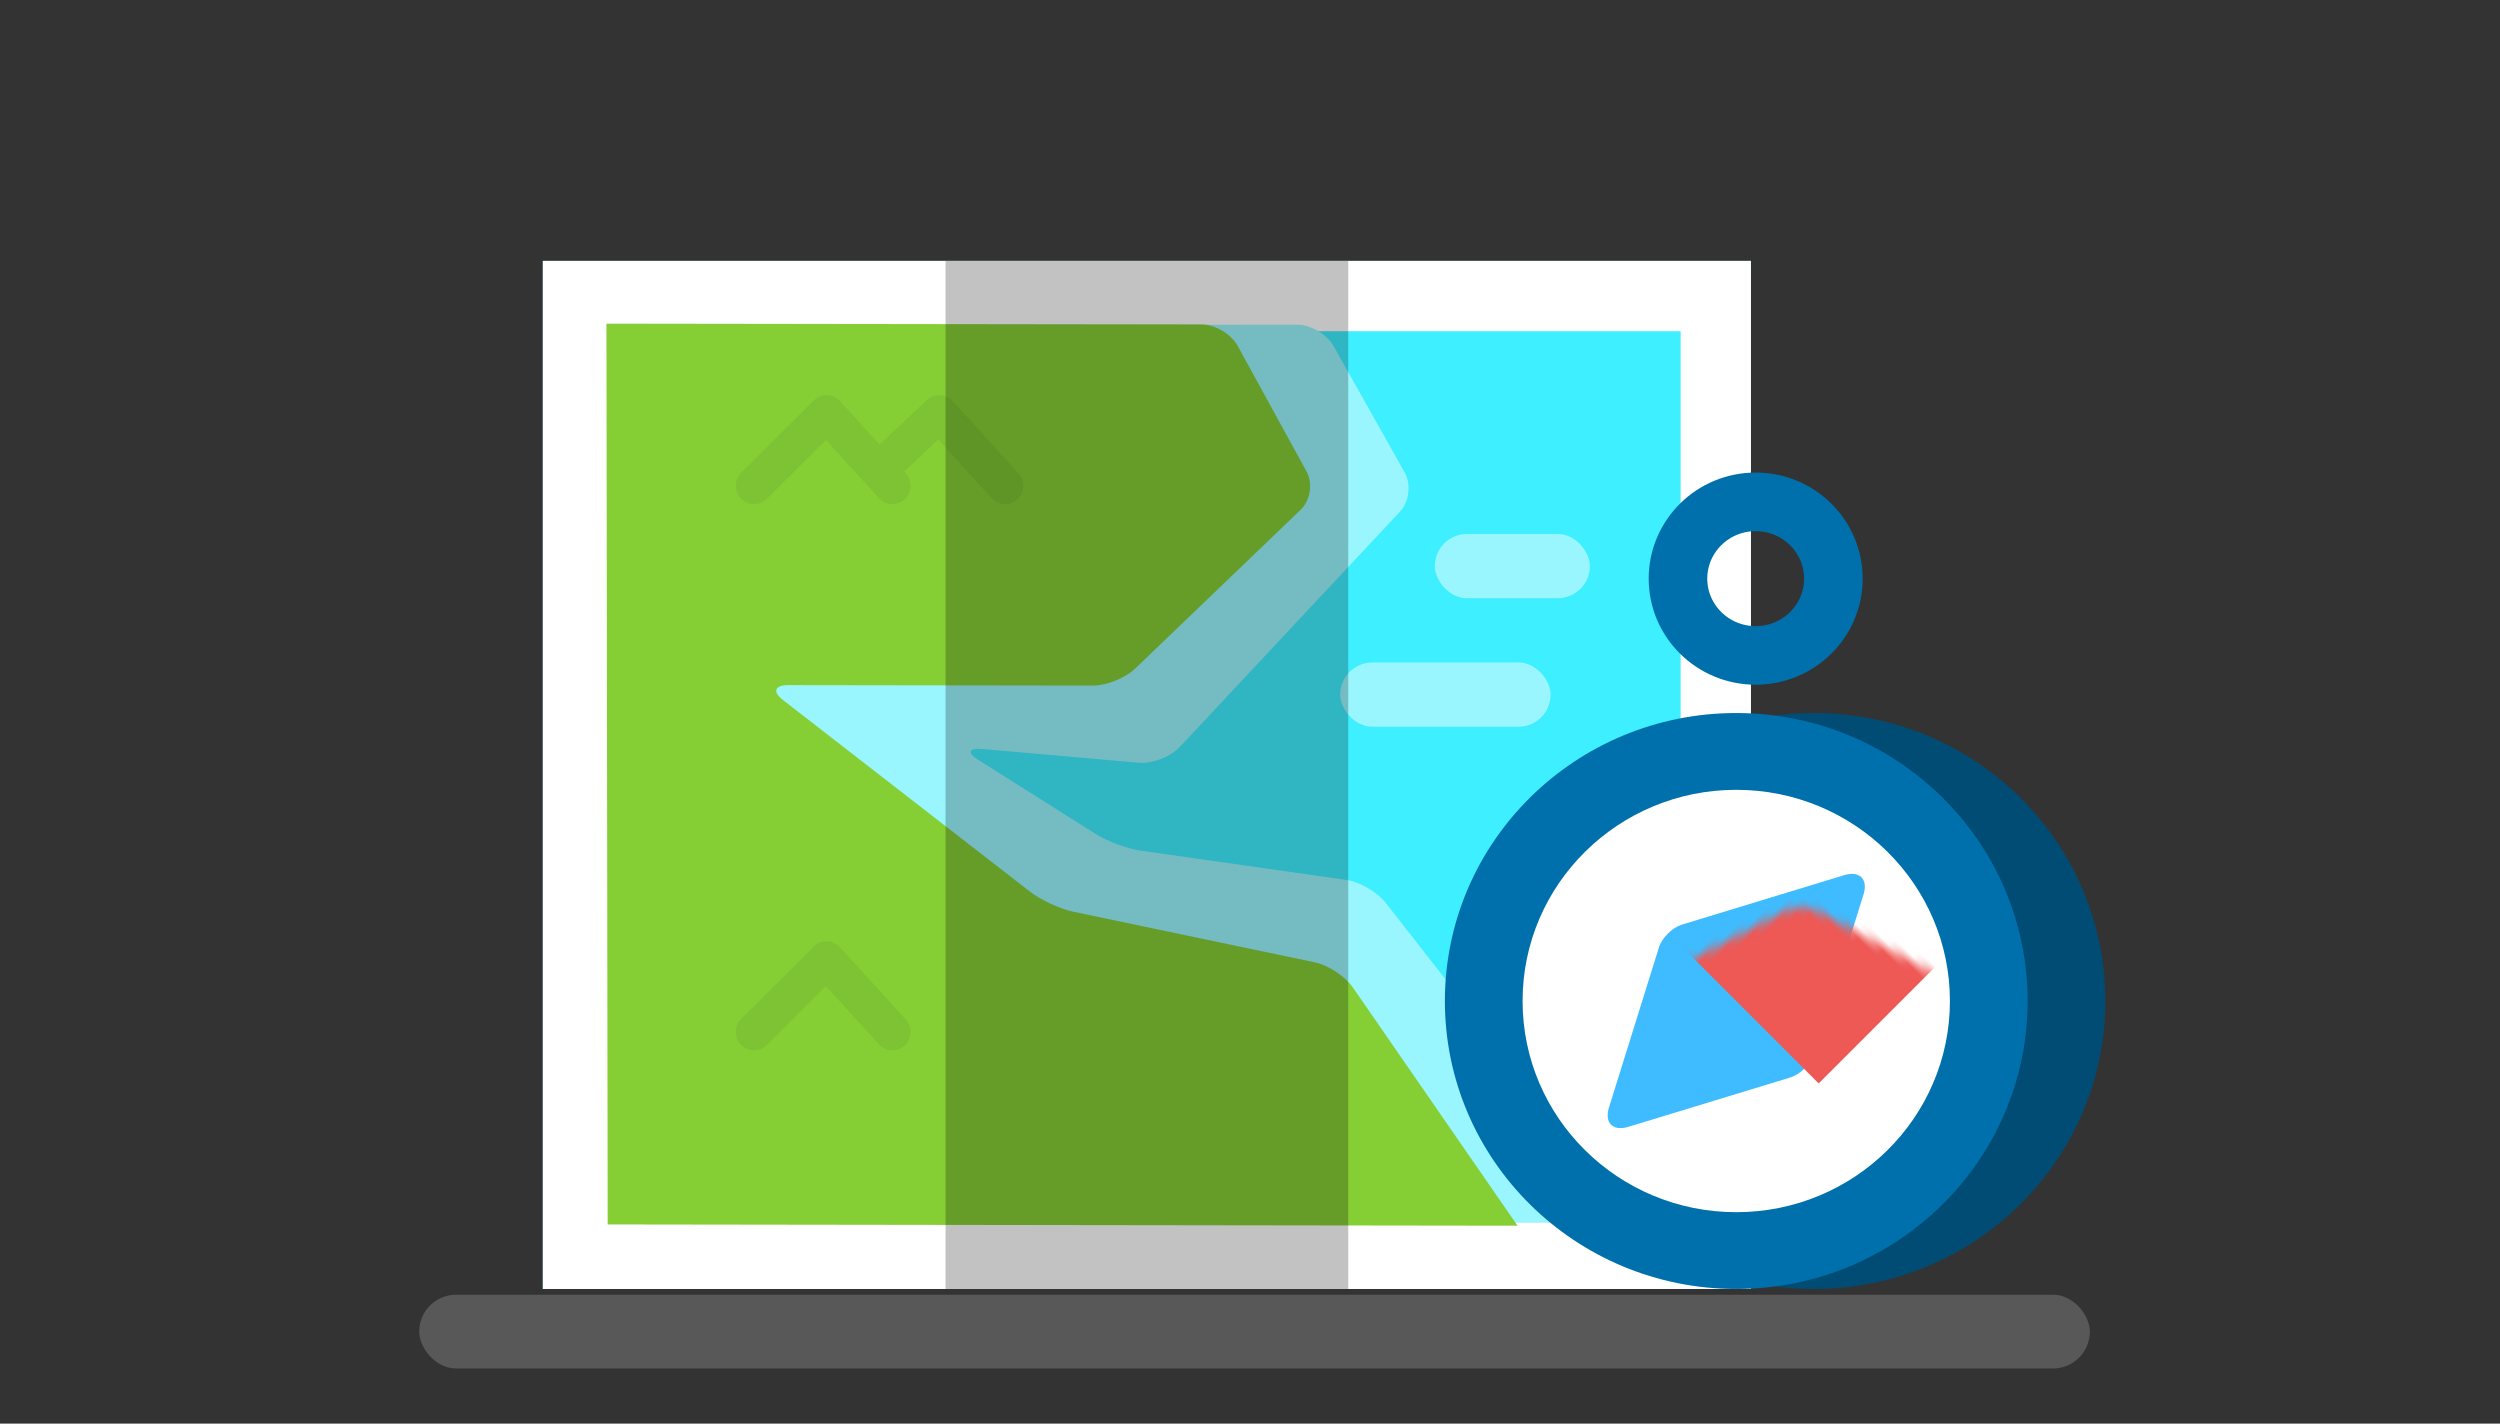
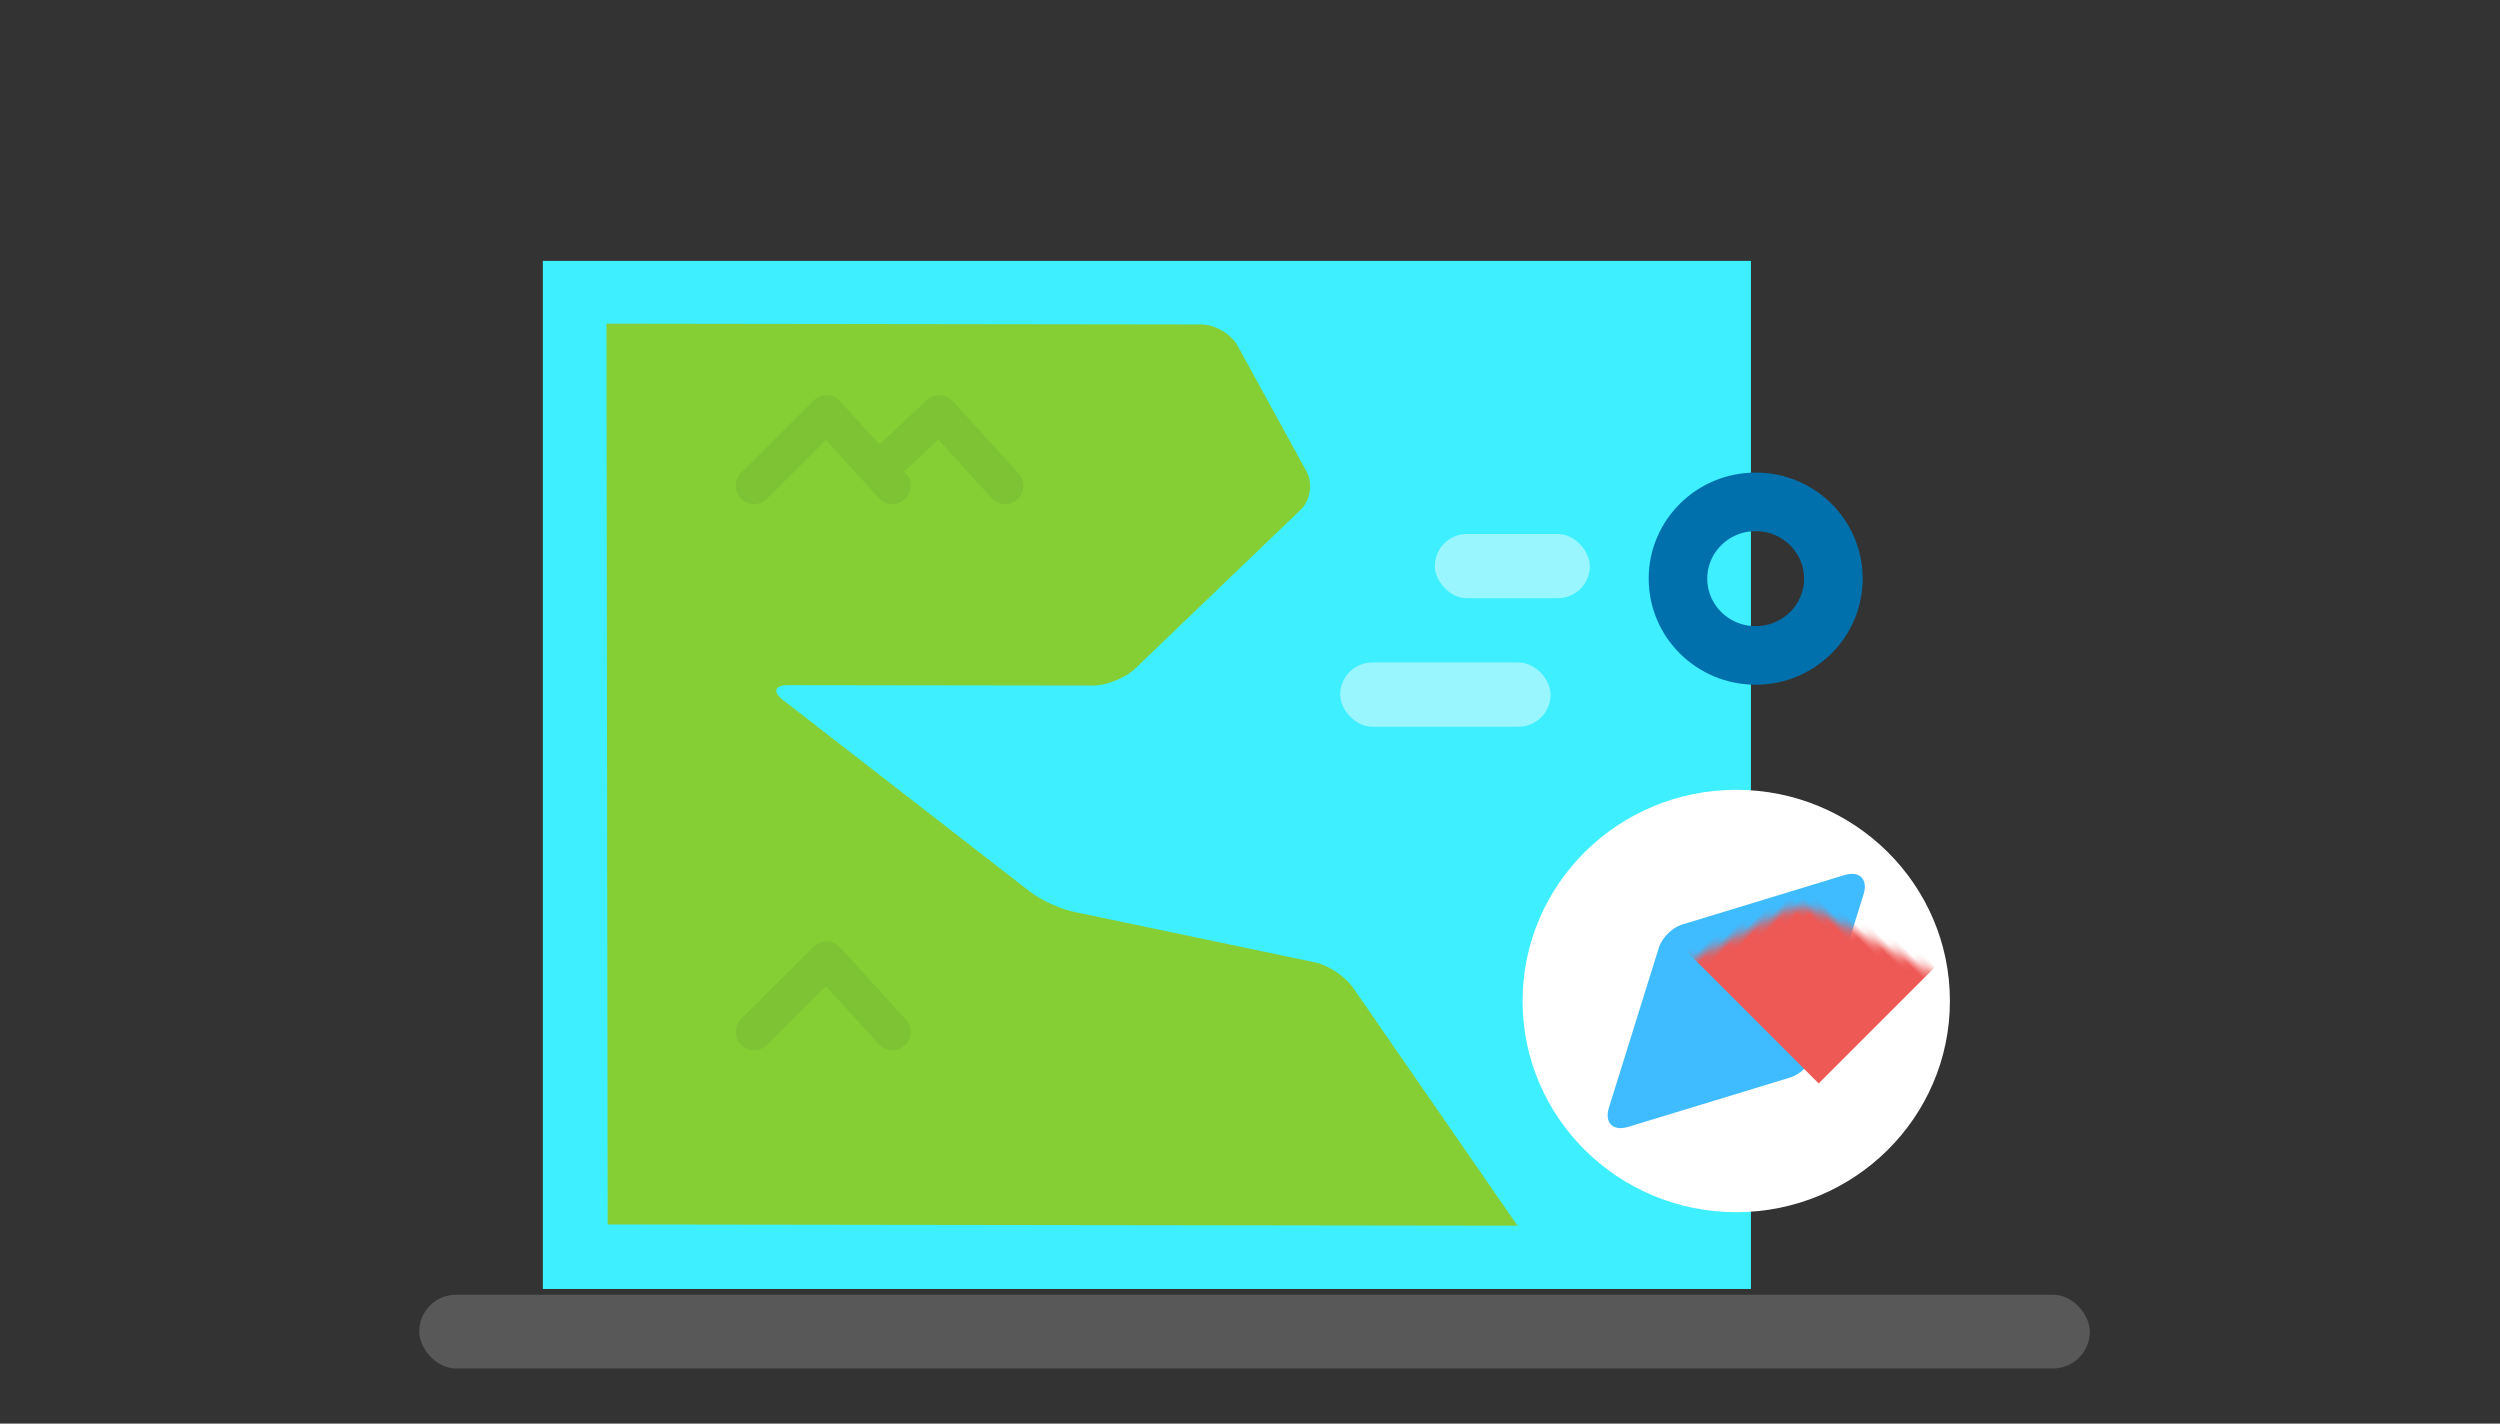
<svg xmlns="http://www.w3.org/2000/svg" xmlns:xlink="http://www.w3.org/1999/xlink" width="288px" height="164px" viewBox="0 0 288 164" version="1.1">
  <rect x="0" y="0" width="288" height="164" fill="#333333" stroke="none" />
  <title>19_geography</title>
  <desc>Created with Sketch.</desc>
  <defs>
    <path d="M12.285,15.2 C12.633,14.086 13.824,12.906 14.936,12.567 L33.629,6.869 C35.413,6.326 36.408,7.33 35.855,9.101 L30.104,27.532 C29.756,28.646 28.565,29.827 27.454,30.165 L8.76,35.863 C6.977,36.407 5.982,35.403 6.535,33.631 L12.285,15.2 Z" id="path-1" />
  </defs>
  <g id="19_geography" stroke="none" stroke-width="1" fill="none" fill-rule="evenodd">
    <g id="Geography" transform="translate(18, 2)">
      <g id="Group-7">
        <g id="Rectangle-30" transform="translate(44.1, 27.9)">
          <g id="path-1-link" fill="#3EEFFF">
            <rect id="path-1" x="0.435" y="0.155" width="139.173" height="118.434" />
          </g>
-           <rect id="Rectangle" stroke="#FFFFFF" stroke-width="8.1" x="4.485" y="4.205" width="131.073" height="110.334" />
        </g>
-         <path d="M131.432,35.401 C132.985,35.4 134.864,36.503 135.621,37.848 L143.826,52.439 C144.586,53.791 144.344,55.805 143.285,56.936 L117.895,84.067 C116.836,85.198 114.722,86.005 113.17,85.869 L95.125,84.281 C93.575,84.144 93.382,84.706 94.695,85.534 L108.266,94.1 C109.578,94.928 111.898,95.779 113.418,95.995 L137.092,99.367 C138.625,99.586 140.64,100.748 141.602,101.976 L170.487,138.856 L55.899,138.856 L55.899,35.457 L131.432,35.401 Z" id="Path-8" fill="#99F6FF" fill-rule="nonzero" />
        <path d="M21.918,84.059 L70.471,35.639 C71.566,34.548 73.655,34.014 75.142,34.448 L90.997,39.075 C92.483,39.508 93.661,41.116 93.629,42.676 L93.086,69.101 C93.054,70.657 92.133,72.811 91.045,73.896 L66.162,98.71 C65.067,99.802 65.416,100.532 66.955,100.337 L102.721,95.822 C104.254,95.629 106.545,94.786 107.856,93.93 L131.673,78.367 C132.976,77.516 135.257,77.049 136.795,77.33 L169.615,83.323 L95.398,157.336 L21.918,84.059 Z" id="Path-6" fill="#85CF35" fill-rule="nonzero" transform="translate(95.767, 95.817) rotate(45) translate(-95.767, -95.817) " />
        <polyline id="Path-7" stroke="#7DC333" stroke-width="4.212" stroke-linecap="round" stroke-linejoin="round" points="68.871 53.961 77.221 45.634 84.801 53.961" />
        <polyline id="Path-7" stroke="#7DC333" stroke-width="4.212" stroke-linecap="round" stroke-linejoin="round" points="68.871 116.879 77.221 108.552 84.801 116.879" />
        <polyline id="Path-7" stroke="#7DC333" stroke-width="4.212" stroke-linecap="round" stroke-linejoin="round" points="84.779 50.724 90.21 45.634 97.791 53.961" />
        <rect id="Rectangle-46" fill="#99F6FF" fill-rule="nonzero" x="136.389" y="74.319" width="24.239" height="7.402" rx="3.701" />
        <rect id="Rectangle-46" fill="#99F6FF" fill-rule="nonzero" x="147.291" y="59.514" width="17.86" height="7.402" rx="3.701" />
-         <rect id="Rectangle-30-Copy" fill-opacity="0.239" fill="#000000" fill-rule="nonzero" x="90.926" y="28.055" width="46.391" height="118.434" />
        <g id="Group-20" transform="translate(148.451, 55.813)">
          <g id="Group-19">
-             <ellipse id="Oval-10" fill="#004C74" fill-rule="nonzero" cx="42.516" cy="57.502" rx="33.565" ry="33.174" />
-             <ellipse id="Oval-10" fill="#0070AC" fill-rule="nonzero" cx="33.565" cy="57.502" rx="33.565" ry="33.174" />
            <ellipse id="Oval-10" fill="#FFFFFF" fill-rule="nonzero" cx="33.565" cy="57.502" rx="24.614" ry="24.328" />
            <g id="Rectangle-48" transform="translate(34.04, 57.813) rotate(45) translate(-34.04, -57.813) translate(11.54, 35.813)">
              <g id="Mask" transform="translate(22.255, 21.994) rotate(-45) translate(-22.255, -21.994) translate(6.755, 6.494)" fill="#3EBCFF" fill-rule="nonzero">
                <path d="M6.285,9.201 C6.633,8.087 7.824,6.906 8.935,6.567 L27.629,0.87 C29.412,0.326 30.407,1.33 29.855,3.101 L24.104,21.532 C23.756,22.647 22.565,23.827 21.453,24.166 L2.76,29.864 C0.976,30.407 -0.019,29.403 0.534,27.632 L6.285,9.201 Z" id="path-2" />
              </g>
              <g id="Clipped" transform="translate(0.75, 0.75)">
                <mask id="mask-2" fill="white">
                  <use xlink:href="#path-1" />
                </mask>
                <g id="path-2" transform="translate(21.195, 21.366) rotate(-45) translate(-21.195, -21.366) " />
                <rect id="Rectangle" fill="#EE5855" fill-rule="nonzero" mask="url(#mask-2)" x="5.531" y="-5.173" width="29.09" height="26.539" />
              </g>
            </g>
            <ellipse id="Oval-11" stroke="#0070AC" stroke-width="6.75" cx="35.803" cy="8.846" rx="8.951" ry="8.846" />
          </g>
        </g>
        <rect id="Rectangle-14" fill="#AFAFAF" fill-rule="nonzero" opacity="0.3" x="30.294" y="147.15" width="192.456" height="8.5" rx="4.25" />
      </g>
    </g>
  </g>
</svg>